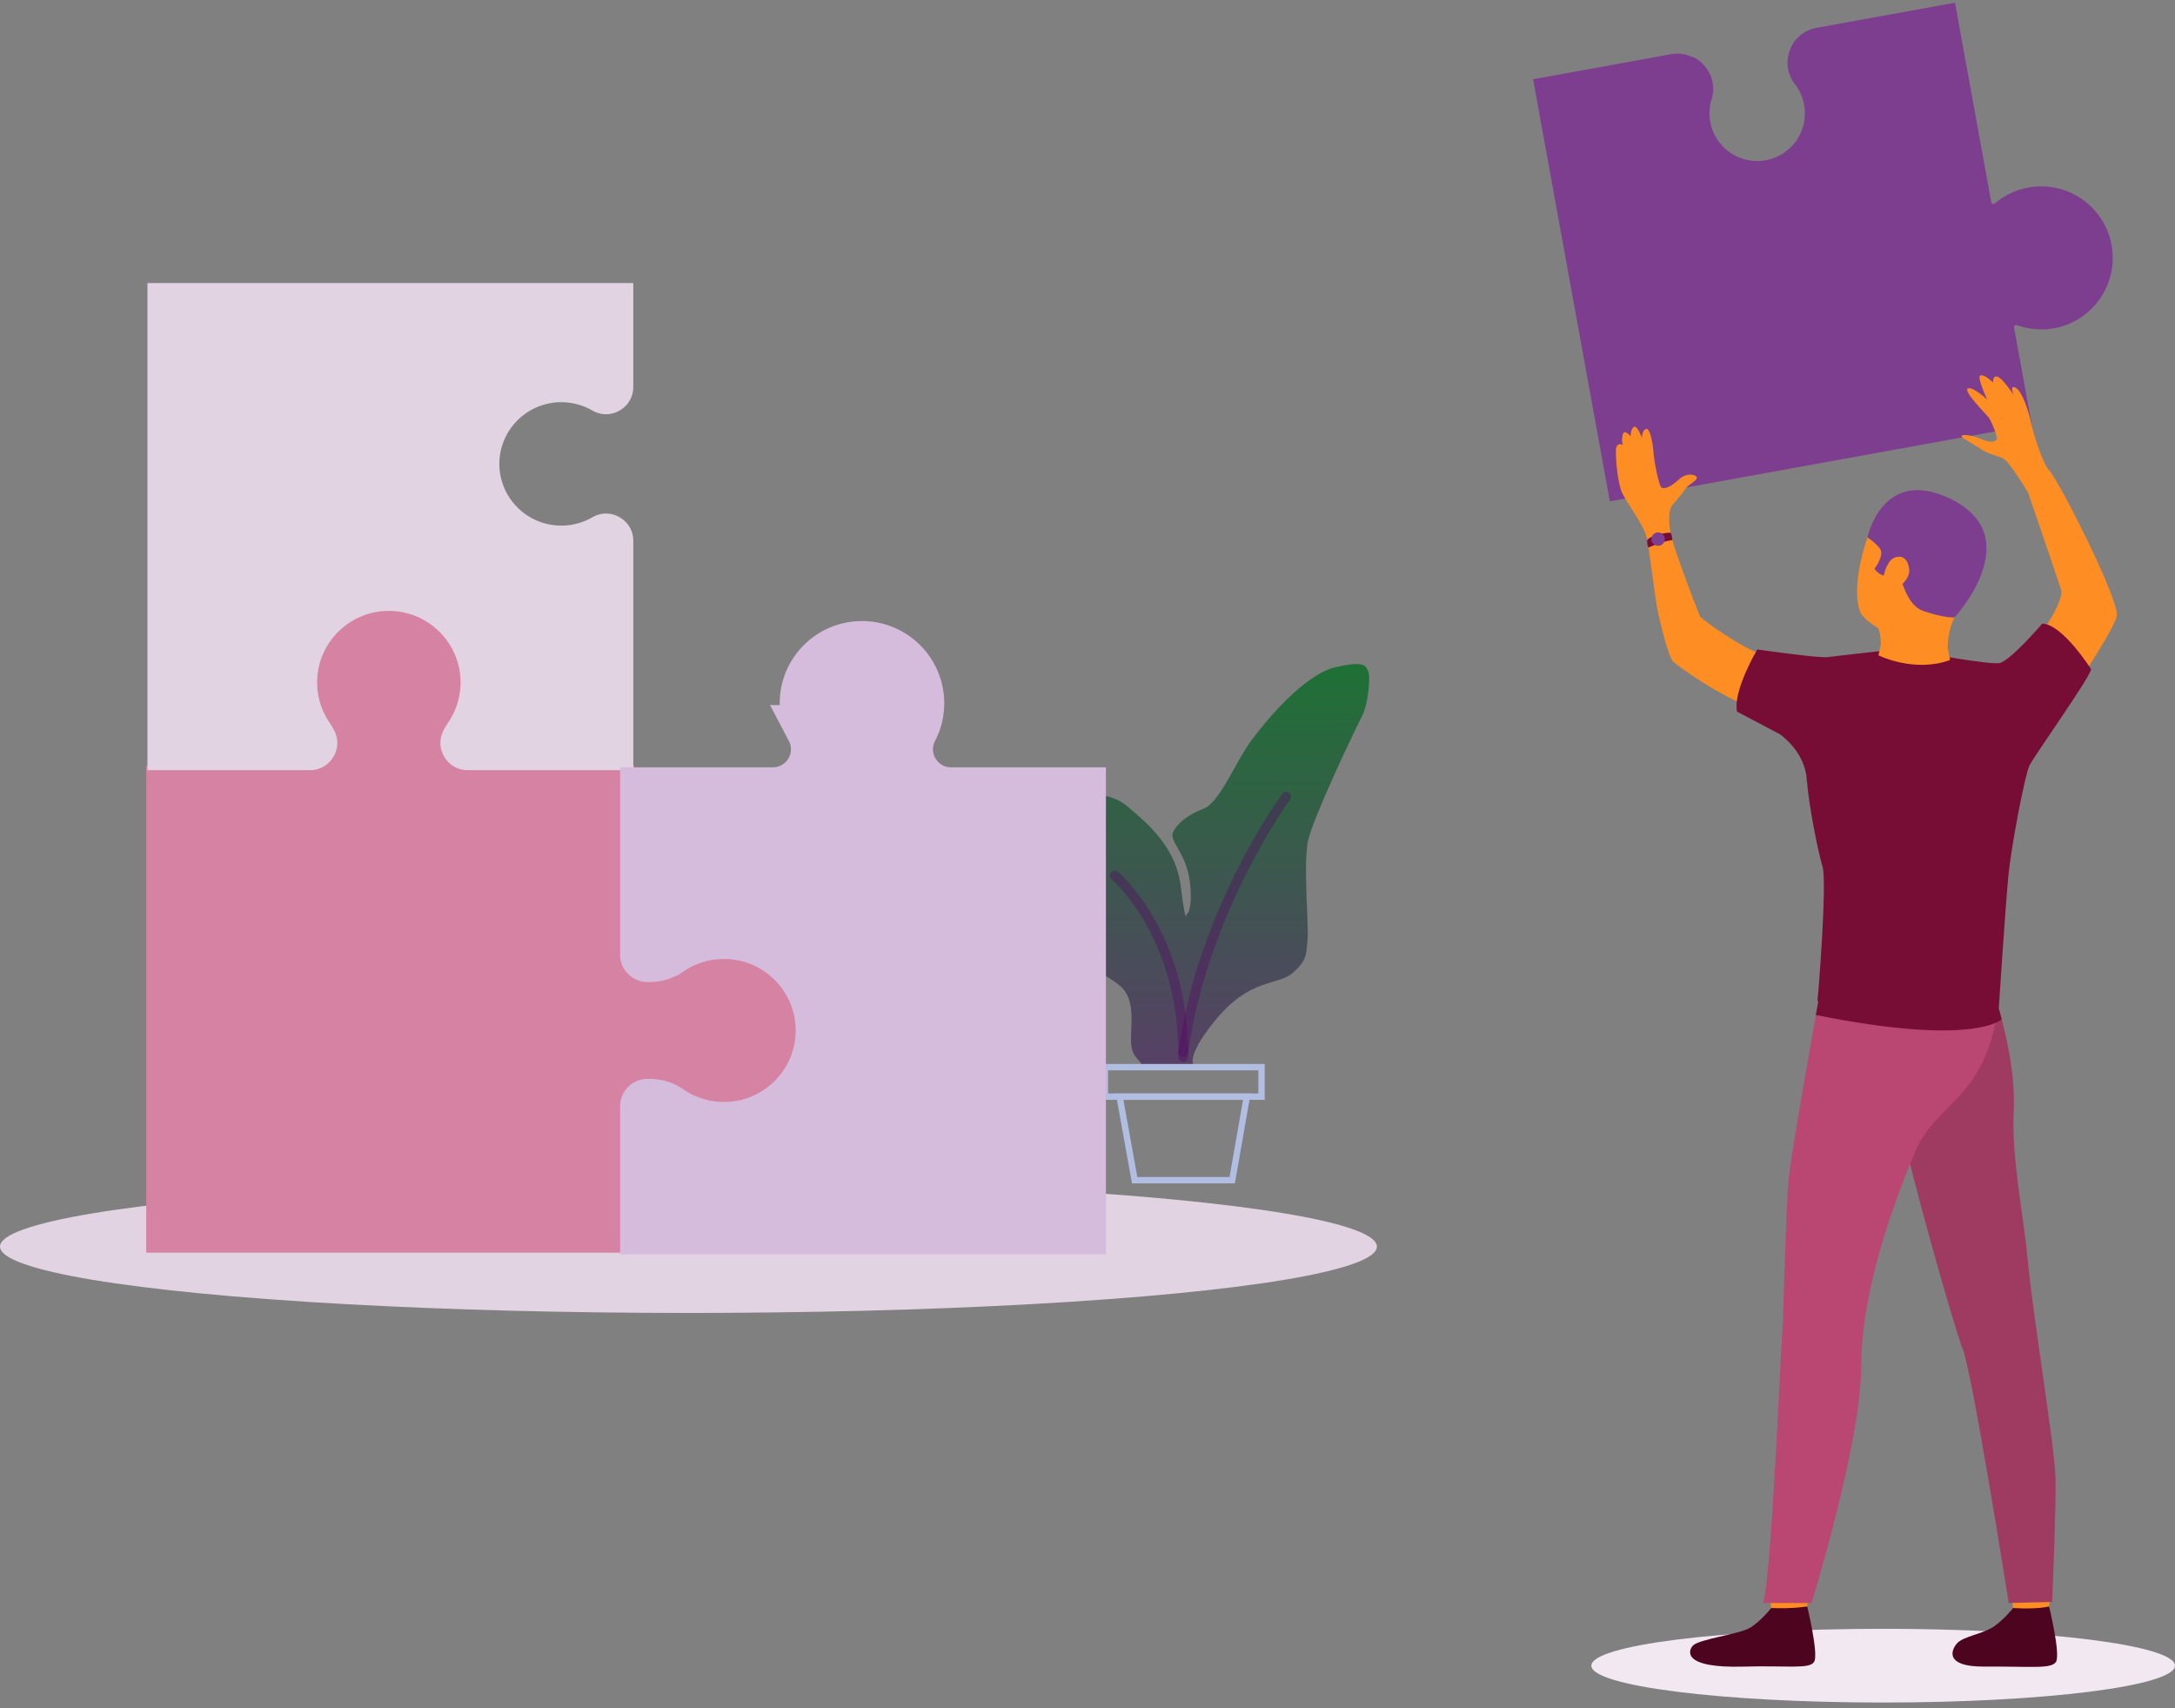
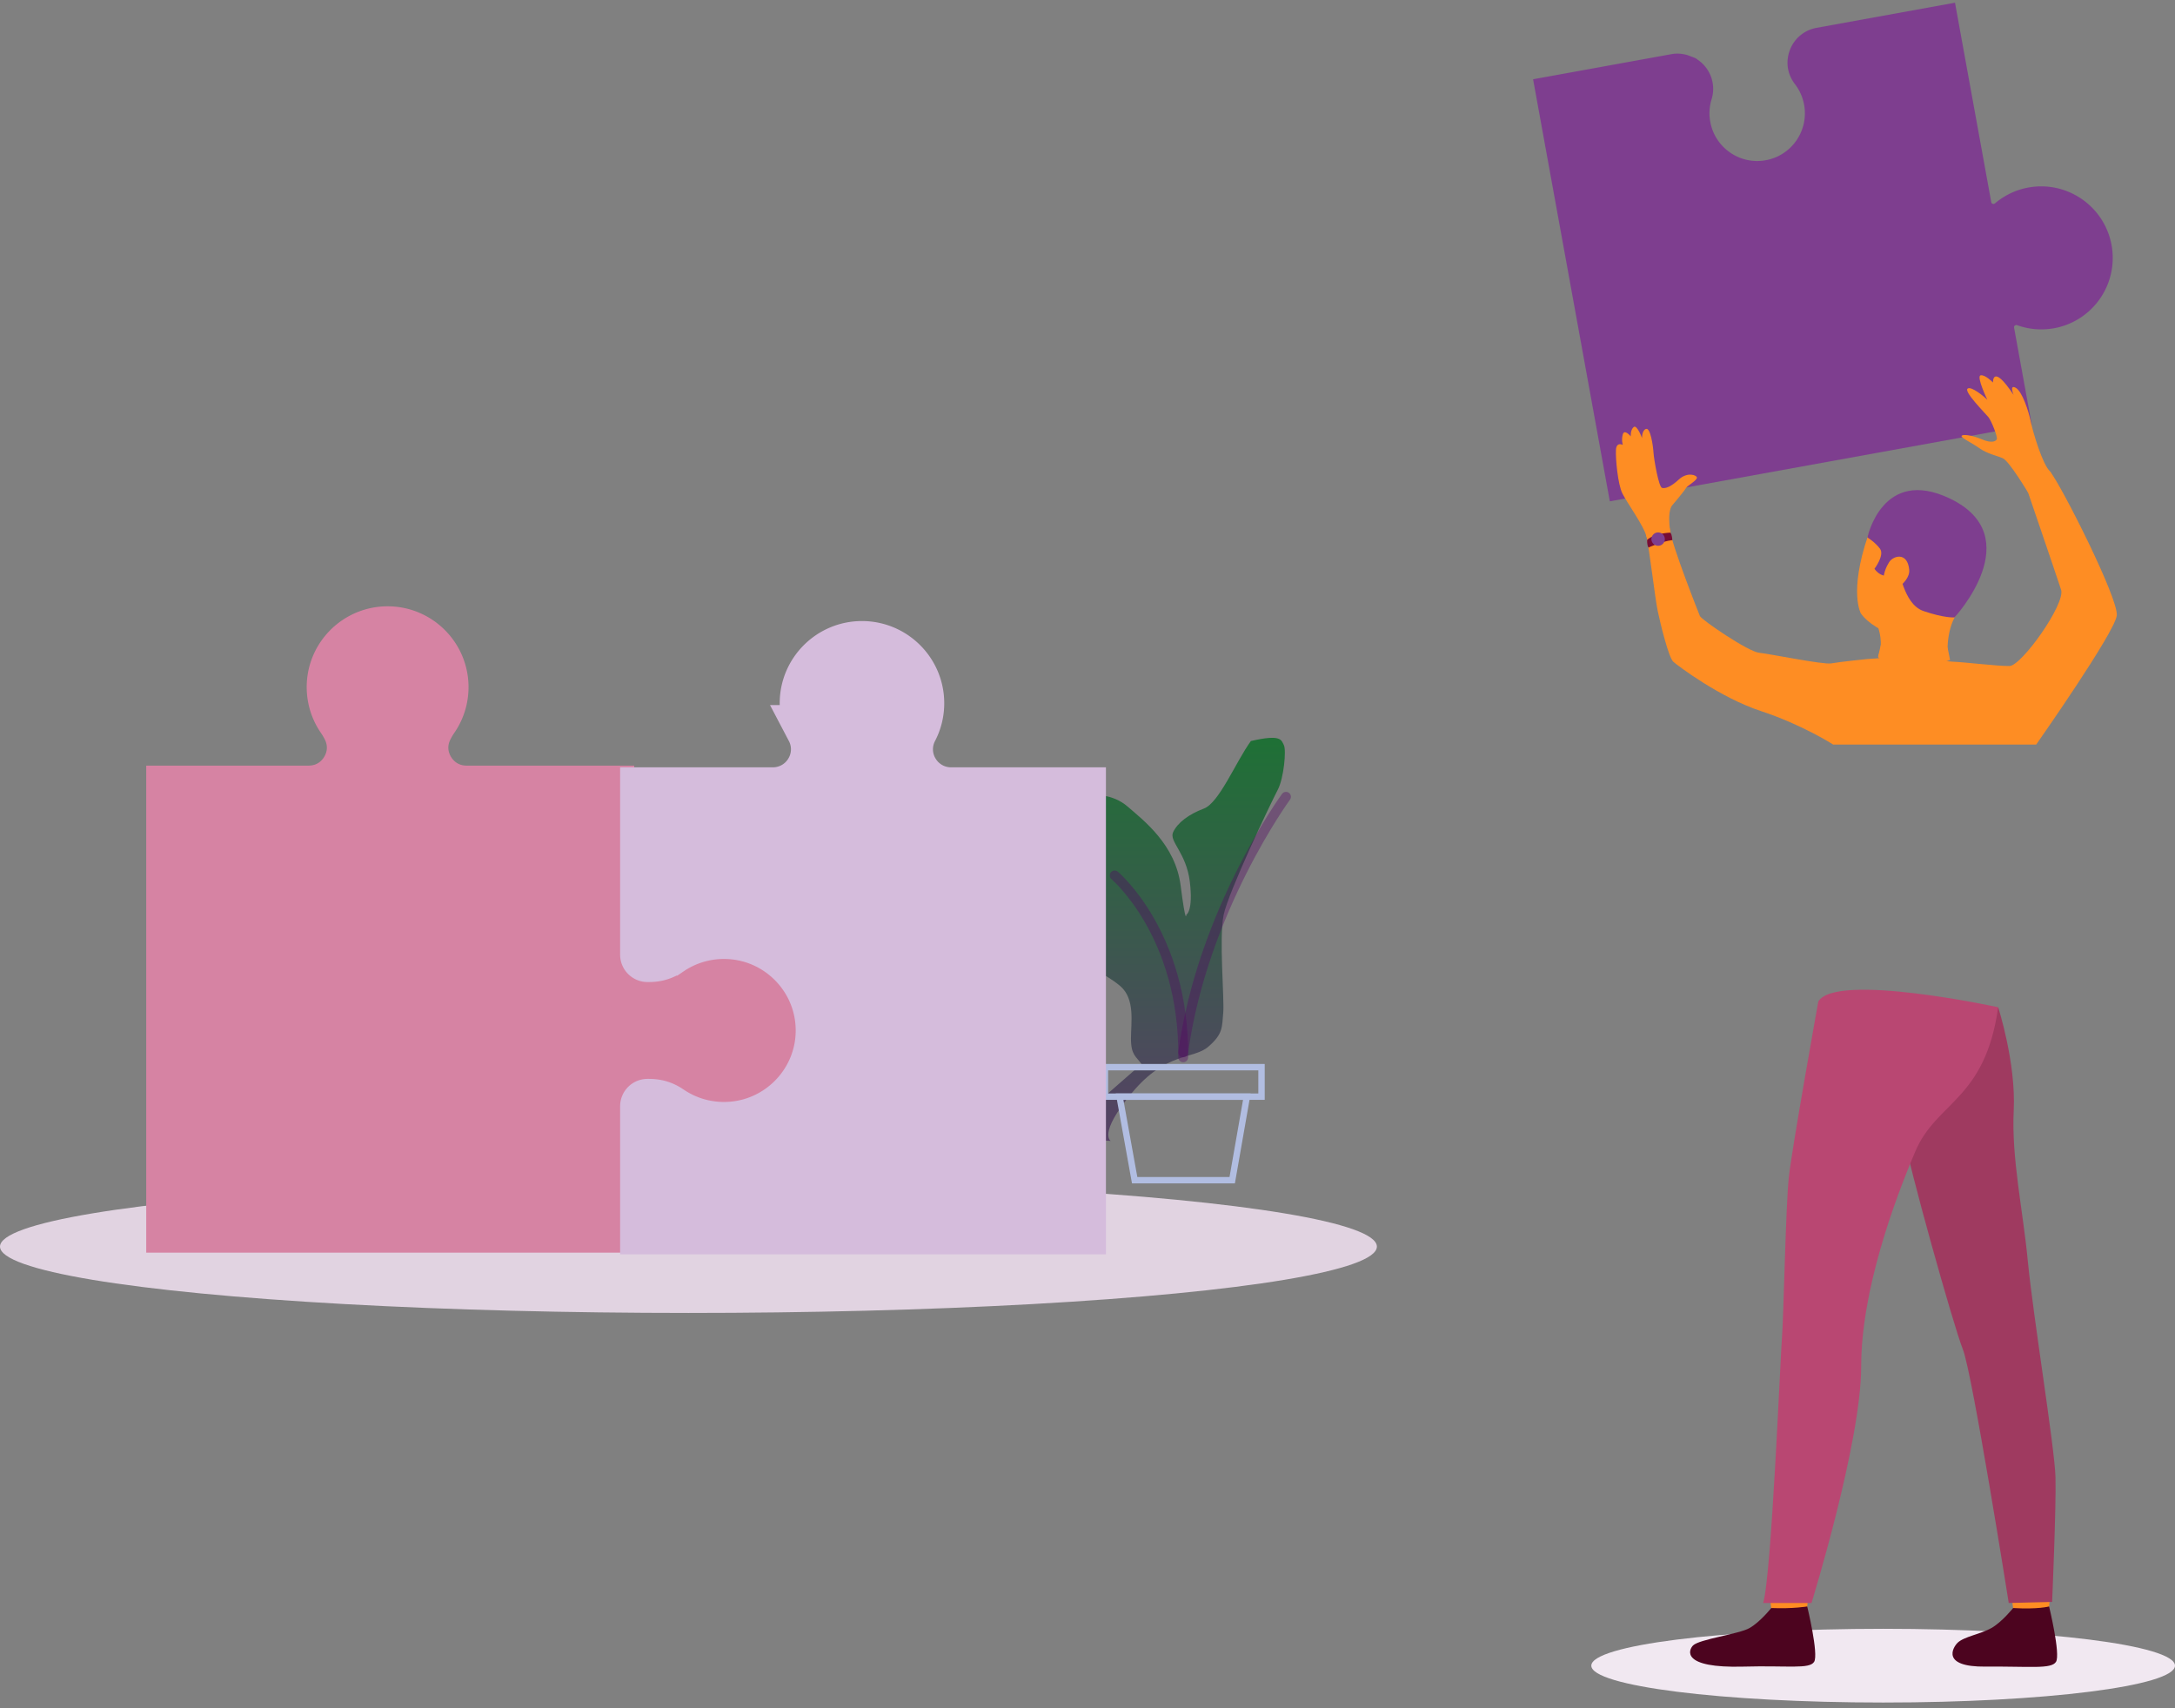
<svg xmlns="http://www.w3.org/2000/svg" width="354" height="278" viewBox="0 0 354 278">
  <rect x="0" y="0" width="354" height="278" fill="#808080" stroke="none" />
  <defs>
    <linearGradient id="a" x1="50%" x2="50%" y1="0%" y2="127.57%">
      <stop offset="0%" stop-color="#1E7135" />
      <stop offset="100%" stop-color="#673373" />
    </linearGradient>
  </defs>
  <g fill="none" fill-rule="evenodd" transform="translate(0 -23)">
    <ellipse cx="112.05" cy="225.87" fill="#E1D3E1" rx="112.05" ry="10.8" />
-     <path fill="url(#a)" d="M9.791 65.095c-.858-1.23-1.716-1.447-1.716-4.122 0-2.676.716-6.507-1.786-8.606-2.504-2.096-4.649-2.386-4.148-3.975.501-1.592 1.287-3.761 1.073-5.786-.215-2.024-1.287-6.362-2.287-6.869-1.003-.507 1-14.39 1-14.39s3.075-.361 5.649 1.881c2.574 2.24 7.721 6.145 8.58 12.799.857 6.652.928 4.772.928 4.772s1.144-.58.573-5.352c-.573-4.772-3.432-6.579-2.718-8.097.715-1.519 2.503-2.893 5.005-3.834 2.502-.939 5.22-7.663 7.65-10.99C30.025 9.199 36.318 1.679 41.32.522c5.006-1.156 4.933-.144 5.362.65.43.797 0 5.424-1 7.305-1 1.88-8.008 16.558-8.794 20.318-.786 3.76.142 13.667-.072 15.98-.215 2.315 0 3.4-2.43 5.496-2.431 2.096-6.864.795-12.44 7.52-5.577 6.724-3.432 7.809-3.432 7.809l-8.724-.505z" transform="translate(176 131.07)" />
+     <path fill="url(#a)" d="M9.791 65.095c-.858-1.23-1.716-1.447-1.716-4.122 0-2.676.716-6.507-1.786-8.606-2.504-2.096-4.649-2.386-4.148-3.975.501-1.592 1.287-3.761 1.073-5.786-.215-2.024-1.287-6.362-2.287-6.869-1.003-.507 1-14.39 1-14.39s3.075-.361 5.649 1.881c2.574 2.24 7.721 6.145 8.58 12.799.857 6.652.928 4.772.928 4.772s1.144-.58.573-5.352c-.573-4.772-3.432-6.579-2.718-8.097.715-1.519 2.503-2.893 5.005-3.834 2.502-.939 5.22-7.663 7.65-10.99c5.006-1.156 4.933-.144 5.362.65.43.797 0 5.424-1 7.305-1 1.88-8.008 16.558-8.794 20.318-.786 3.76.142 13.667-.072 15.98-.215 2.315 0 3.4-2.43 5.496-2.431 2.096-6.864.795-12.44 7.52-5.577 6.724-3.432 7.809-3.432 7.809l-8.724-.505z" transform="translate(176 131.07)" />
    <path stroke="#540663" stroke-linecap="round" stroke-linejoin="round" stroke-opacity=".378" stroke-width="1.6" d="M209.307 152.67s-13.584 18.554-16.73 41.6" />
    <path stroke="#B1BDE1" stroke-width="1.04" d="M184.676 215.07h15.876l2.382-13.6h-20.712z" />
    <path stroke="#540663" stroke-linecap="round" stroke-linejoin="round" stroke-opacity=".378" stroke-width="1.6" d="M181.425 165.47s11.362 9.576 11.15 29.6" />
    <path stroke="#B1BDE1" stroke-width="1.04" d="M179.832 201.47h25.492v-4.8h-25.492z" />
    <path fill="#7E3E8F" fill-rule="nonzero" d="M276.284 32.698c.398.267.766.585 1.096.955a5.714 5.714 0 0 1 1.195 5.505 7.653 7.653 0 0 0-.213 3.666 7.721 7.721 0 0 0 3.22 4.995 7.717 7.717 0 0 0 5.808 1.258 7.703 7.703 0 0 0 2.947-1.196 7.771 7.771 0 0 0 1.807-11.186c-1.251-1.625-1.55-3.655-.818-5.573a5.722 5.722 0 0 1 4.338-3.594l22.529-4.088 5.898 32.44c.028.16.088.23.237.284.167.059.235.019.368-.066a11.582 11.582 0 0 1 5.454-2.58c6.312-1.145 12.38 3.06 13.527 9.373a11.637 11.637 0 0 1-4.94 11.73 11.58 11.58 0 0 1-4.425 1.798c-2.016.363-4.094.19-6.012-.5-.167-.059-.25-.014-.363.065-.125.106-.155.189-.126.35l2.872 15.795-68.67 12.456-12.49-68.685 22.527-4.09c.885-.162 1.764-.082 2.592.153.935.36 1.377.477 1.642.735z" />
    <ellipse cx="306.5" cy="294.07" fill="#F1E8F1" rx="47.5" ry="6" />
    <g>
      <path fill="#FE8D23" d="M302.87 122.826s-1.967-3.427 1.153-12.611c3.018-8.881 13.464-8.076 16.784-2.385 3.32 5.69 2.198 9.224-2.689 15.65-4.887 6.423-13.218 2.283-15.247-.654M327.715 285.17c.065.567 5.75-.334 5.75-.334l.461-4.49s-6.081-.046-6.792.486c0 0 .517 3.771.581 4.339z" />
      <path fill="#4C041F" d="M327.655 284.69s-1.802 2.274-3.545 3.263c-1.742.991-4.478 1.384-5.51 2.408-.744.74-2.708 3.928 4.529 3.864 7.236-.065 10.724.448 11.499-.772.777-1.221-1.122-9.018-1.122-9.018s-1.771.497-5.851.255" />
      <path fill="#FE8D23" d="M287.766 280.832s.517 3.771.582 4.339c.064.566 5.75-.335 5.75-.335l.46-4.49s-6.08-.046-6.792.486" />
      <path fill="#4C041F" d="M284.744 287.953c-1.742.991-8.154 1.805-9.184 2.829-.744.742-1.98 3.722 8.201 3.443 7.233-.199 10.726.448 11.5-.772.776-1.221-1.122-9.018-1.122-9.018s-2.247.398-5.852.255c0 0-1.8 2.274-3.543 3.263z" />
      <path fill="#9F3A60" d="M325.219 186.919s2.916 9.016 2.532 16.786c-.385 7.77 1.507 16.272 2.28 24.389.862 9.048 4.39 30.47 4.518 35.31.127 4.84-.549 20.295-.549 20.295l-7.06.17s-5.93-37.45-7.465-41.271c-1.536-3.82-9.152-31.062-9.41-34.12-.255-3.057 15.154-21.56 15.154-21.56" />
      <path fill="#B94772" d="M295.945 185.98s-4.286 23.84-4.798 28.595c-.513 4.756-.853 23.014-1.11 25.985-.256 2.973-1.706 38.894-3.07 43.31h7.872s8.083-26.114 8.083-38.469c0-12.356 5.352-26.86 8.809-35.013 3.454-8.152 11.364-8.344 13.488-23.47 0 0-26.398-5.735-29.274-.938" />
      <path fill="#FE8D23" d="M305.727 125.251s.887 2.572 0 4.407c-.89 1.837 11.346.734 11.346.734s-.553-3.792 1.045-6.913c1.6-3.122-12.391 1.772-12.391 1.772" />
-       <path fill="#770D35" d="M325.787 188.883s-4.4 4.5-30.237-.701l.395-2.202 29.37 1.101.472 1.802z" />
      <path fill="#FE8D23" d="M303.875 130.255s-4.52.458-5.81.703c-1.292.246-9.982-1.546-11.765-1.73-1.783-.184-9.384-5.369-9.63-5.98-.247-.612-4.626-11.647-4.872-14.033-.245-2.387-4.265-1.155-3.921.49.645 3.077 1.474 10.544 1.927 12.707.49 2.337 1.804 7.629 2.541 8.281.738.651 7.583 5.834 14.284 8.036 6.701 2.203 11.746 5.447 11.746 5.447h33.028s12.844-18.275 13.121-21.03c.277-2.753-8.973-21.053-10.817-23.35-1.845-2.292-4.513.751-4.513.751s5.528 16.139 6.266 18.433c.736 2.295-6.428 12.375-8.395 12.407-1.969.03-7.022-.612-9.264-.704-2.245-.091-4.611-1.07-4.611-1.07l-9.315.642z" />
-       <path fill="#770D35" d="M289.642 142.462s4.044 2.675 4.412 7.264c.368 4.59 1.844 11.84 2.582 14.317.738 2.48-.645 20.47-.83 21.753-.185 1.286 25.557 4.338 29.51 1.286 0 0 1.106-16.797 1.567-21.57.461-4.772 2.674-16.336 3.412-17.897.738-1.56 9.683-14.048 10.053-15.694 0 0-4.63-7.342-7.949-7.434 0 0-5.272 6.15-6.992 6.424-1.718.275-12.255-1.646-12.258-1.662 0 0-1.15 1.558-7.263-.278 0 0-7.282.819-8.467.97-1.435.181-11.405-1.247-11.405-1.247s-4 6.722-3.299 10.117l6.927 3.651z" />
      <path fill="#FE8D23" d="M272.029 110.649s-.903-4.253.185-5.475c.619-.695 2.106-2.536 2.242-2.807.137-.27 1.732-1.182 1.732-1.623 0-.439-1.562-.98-2.92.272-1.36 1.25-2.21 1.521-2.753 1.386-.543-.136-1.324-4.632-1.393-5.748-.068-1.116-.5-4.057-1.201-3.855-.701.204-.667 1.489-.667 1.489s-.815-2.233-1.359-1.792c-.543.438-.476 1.52-.476 1.52s-1.018-1.25-1.291-.338c-.272.913 0 1.725 0 1.725s-1.053-.575-1.12.844c-.068 1.42.306 5.58 1.054 7.066.745 1.49 3.544 5.38 3.877 6.9.334 1.52 4.09.436 4.09.436M330.095 103.18s-3.073-5.142-4.117-5.601c-1.045-.459-2.522-.72-3.812-1.638-1.292-.916-2.997-1.681-2.906-1.987.093-.306 1.614-.183 3.244.52 1.629.704 2.344.364 2.498-.004.153-.367-.869-2.958-1.36-3.572-.493-.61-3.997-4.12-3.414-4.64.584-.519 2.859 1.41 3.228 1.807 0 0-1.813-3.795-1.106-3.978.707-.183 2.03 1.162 2.03 1.162s-.154-3.242 3.35 2.02c0 0-.737-1.745.337-1.163 1.077.58 2.122 3.854 2.46 5.507.338 1.652 1.872 6.915 3.18 8.184 1.308 1.27-3.612 3.382-3.612 3.382" />
      <path fill="#7E3E8F" d="M313.056 122.438c-3.442-1.184-3.7-7.175-4.444-6.464-1.52 1.447-2.955.447-3.528-.41 0 0 1.681-2.203.902-3.263s-2.047-1.835-2.047-1.835 2.421-11.616 13.441-6.325c12.911 6.202.738 19.338.738 19.338s-1.619.141-5.062-1.04z" />
      <path fill="#FE8D23" d="M305.727 129.658l.388-1.678s7.033-.141 10.87.41l.404 2.008s-4.914 2.218-11.662-.74M307.462 114.504c.638-1.056 3-1.769 3.279 1.224.214 2.32-4.223 4.854-4.263 2.692-.042-2.161.558-3.212.984-3.916" />
      <path fill="#770D35" d="M271.862 109.682s-2.538.063-3.768 1.17c0 0-.08.702.204 1.257 0 0 2.201-1.023 3.887-1.213 0 0-.029-.92-.323-1.214" />
      <path fill="#7E3E8F" d="M268.87 110.313c-.235.552.026 1.19.58 1.422a1.092 1.092 0 0 0 1.43-.578 1.085 1.085 0 0 0-.58-1.423 1.093 1.093 0 0 0-1.43.579" />
    </g>
    <g stroke-width="8">
      <path fill="#D683A3" stroke="#D683A3" d="M99.223 222.86v-20.118c0-3.824 3.117-6.936 6.949-6.936h.258c2.594 0 4.9.71 7.042 2.172a9.14 9.14 0 0 0 5.16 1.583c5.057 0 9.168-4.105 9.168-9.148 0-5.048-4.111-9.148-9.168-9.148-1.85 0-3.637.55-5.16 1.583-2.142 1.462-4.448 2.171-7.042 2.171h-.258c-3.832 0-6.949-3.111-6.949-6.935v-26.487H75.941c-2.455 0-4.607-1.196-5.906-3.278-1.296-2.083-1.41-4.538-.325-6.724a13.13 13.13 0 0 1 .958-1.626 9.098 9.098 0 0 0 1.589-5.15c0-5.044-4.114-9.149-9.17-9.149-5.057 0-9.168 4.102-9.168 9.15 0 1.847.55 3.629 1.586 5.149.384.558.694 1.09.958 1.617 1.088 2.198.971 4.65-.323 6.733-1.298 2.082-3.45 3.278-5.906 3.278H27.8v71.263h71.423z" />
-       <path fill="#E1D3E1" stroke="#E1D3E1" d="M99.077 111.036c0-.195-.054-.29-.226-.387-.17-.097-.277-.1-.446-.002a14.074 14.074 0 0 1-7.053 1.89c-7.759 0-14.073-6.3-14.073-14.042s6.314-14.041 14.073-14.041c2.478 0 4.916.653 7.057 1.89.16.093.273.093.44 0 .171-.1.226-.195.226-.392V73.07H28v71.265h22.489a.377.377 0 0 0 .327-.199c.102-.168.106-.266.026-.426a7.26 7.26 0 0 0-.505-.85 15.554 15.554 0 0 1-2.72-8.806c0-8.624 7.029-15.637 15.67-15.637s15.672 7.013 15.672 15.637c0 3.156-.94 6.2-2.722 8.806a6.421 6.421 0 0 0-.499.842c-.084.173-.08.27.022.43.089.143.18.19.327.203h22.99v-33.299z" />
      <path fill="#D5BCDC" stroke="#D5BCDC" d="M176 151.873h-21.195a6.904 6.904 0 0 1-5.94-3.336 6.87 6.87 0 0 1-.23-6.793 9.217 9.217 0 0 0 1.047-4.304c0-5.166-4.212-9.37-9.39-9.37-5.177 0-9.388 4.202-9.388 9.37 0 1.516.35 2.97 1.042 4.304a6.873 6.873 0 0 1-.23 6.797 6.9 6.9 0 0 1-5.936 3.332h-20.85v26.496c0 .24.206.448.446.448h.258c1.279 0 2.32-.32 3.377-1.043a15.641 15.641 0 0 1 8.825-2.711c8.642 0 15.67 7.01 15.67 15.635 0 8.62-7.028 15.635-15.67 15.635-3.164 0-6.216-.938-8.825-2.716-1.056-.718-2.098-1.038-3.377-1.038h-.258a.456.456 0 0 0-.446.448v20.105H176v-71.259z" />
    </g>
  </g>
</svg>